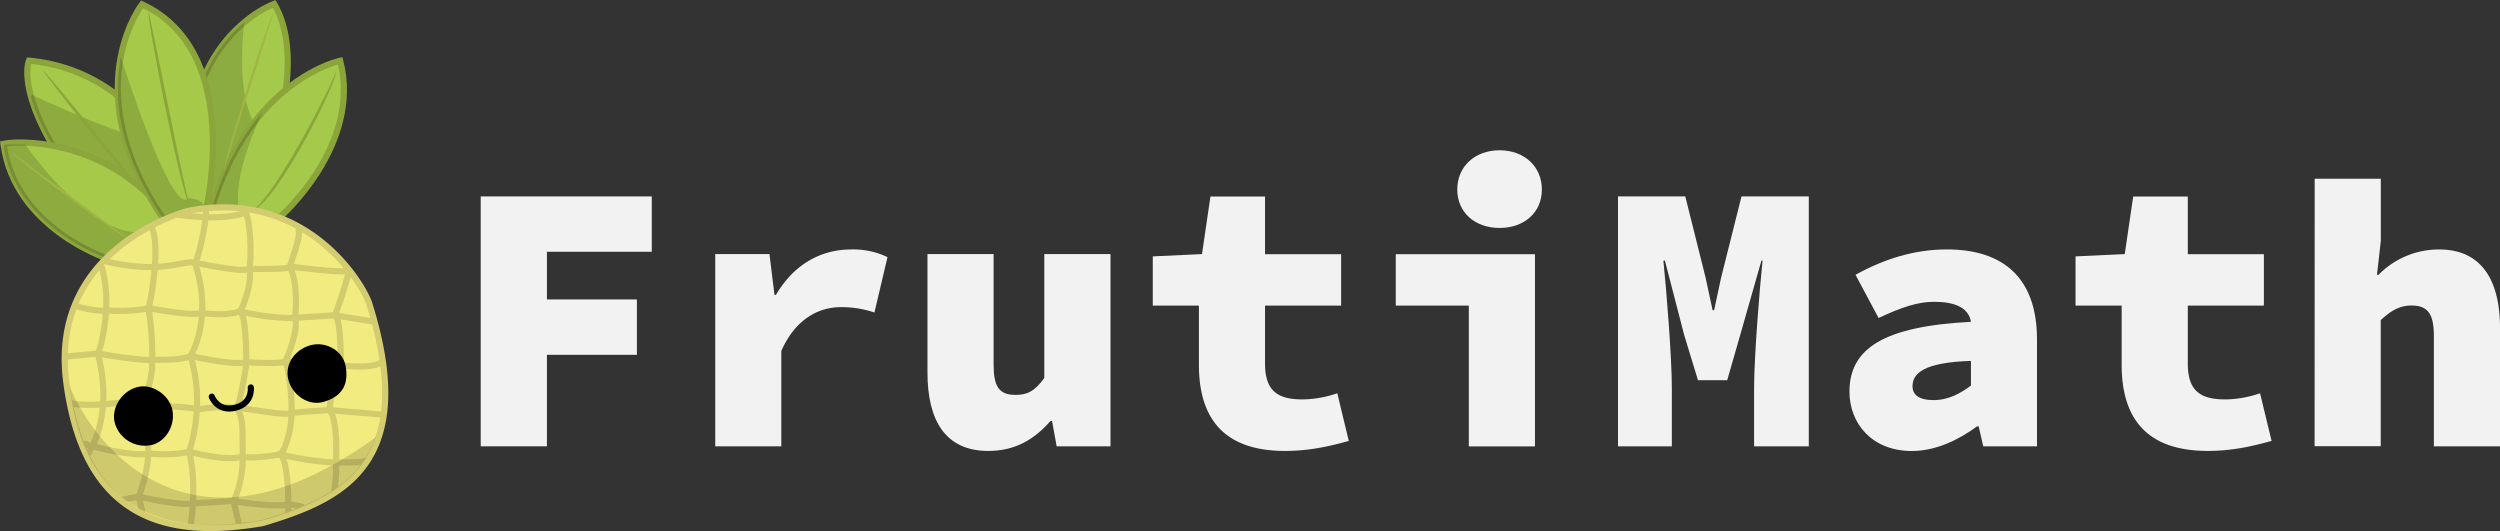
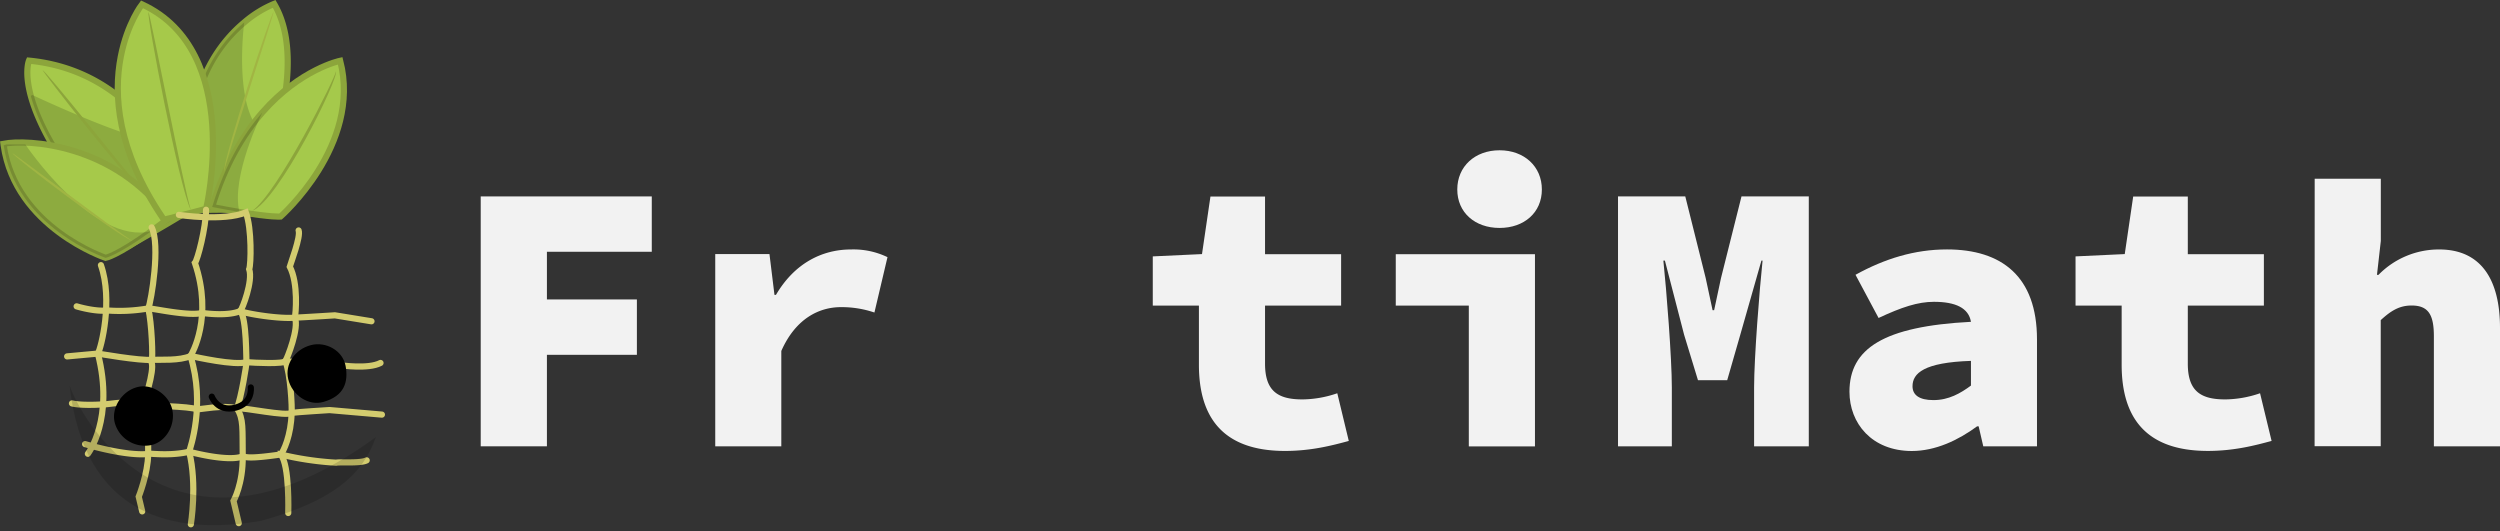
<svg xmlns="http://www.w3.org/2000/svg" viewBox="0 0 1215.91 258.3">
  <rect x="0" y="0" width="1215.91" height="258.3" fill="#333333" stroke="none" />
  <defs>
    <style>
            .cls-1{fill:#f2f2f2;}.cls-2,.cls-4{fill:#a6c94a;}.cls-2,.cls-5{stroke:#8ca53b;}.cls-10,.cls-11,.cls-2,.cls-4,.cls-5,.cls-9{stroke-miterlimit:10;stroke-width:3px;}.cls-3{opacity:0.15;}.cls-4{stroke:#8ca53c;}.cls-5{fill:#a5c94b;}.cls-6{fill:#a0b543;}.cls-7{fill:#8ca53b;}.cls-8{fill:#a1b543;}.cls-9{fill:#f2ec80;stroke:#d3cc70;}.cls-10,.cls-11{fill:none;stroke-linecap:round;}.cls-10{stroke:#d3cc6f;}.cls-11{stroke:#000;}</style>
  </defs>
  <title>logo_frutimath_web</title>
  <g id="Capa_2" data-name="Capa 2">
    <g id="Logo_FrutiMath" data-name="Logo FrutiMath">
      <path class="cls-1" d="M233.8,95.53H317v26.92H266v23.19h43.76v26.93H266v44.5H233.8Z" />
      <path class="cls-1" d="M347.87,123.58h26.37l2.43,19.82h.74c9-15.34,22.44-22.07,36.47-22.07a38.08,38.08,0,0,1,17.76,3.74L425.29,152A49.56,49.56,0,0,0,409,149.38c-10.66,0-22.07,5.61-29,21.32v46.37H347.87Z" />
-       <path class="cls-1" d="M451.09,181.17V123.58h32.16v53.48c0,10.47,2.25,15,10.66,15,5.43,0,9.17-1.5,14-8.23V123.58H540.1v93.49H513.92l-2.24-12.34h-.75c-7.85,9-17.2,14.59-30.29,14.59C459.69,219.32,451.09,204.36,451.09,181.17Z" />
      <path class="cls-1" d="M583.11,177.43v-28.8H560.67V124.7l23.94-1.12,4.11-28h26.55v28.05h37v25h-37v28.24c0,13.28,6.18,17.39,18.14,17.39a53.16,53.16,0,0,0,17-3L656,214.46c-8.23,2.24-18.33,4.86-31,4.86C594.33,219.32,583.11,202.49,583.11,177.43Z" />
      <path class="cls-1" d="M714.38,148.63H678.85v-25h67.7v93.49H714.38Zm-5.61-56.47c0-11.22,8.6-19.07,20.57-19.07s20.57,7.85,20.57,19.07-8.6,18.7-20.57,18.7S708.77,103.38,708.77,92.16Z" />
      <path class="cls-1" d="M786.94,95.53h32.72l9.91,39.64,3.37,15.71h.75l3.36-15.71L847,95.53h32.73V217.07H853.13V188.46c0-14.4,2.62-47.49,4.12-61.71h-.56l-10.29,36.1-6.35,22.06H825.83l-6.73-22.06-9.35-36.1H809c1.5,14.22,4.12,47.31,4.12,61.71v28.61H786.94Z" />
      <path class="cls-1" d="M899.51,190.52c0-20.94,16.46-31.79,59.09-34-1.12-6.73-7.48-9.73-18-9.73-7.85,0-15.71,2.62-26.93,7.86l-11.22-21c14.21-7.85,28.8-12.34,44.51-12.34,26.55,0,43.76,13.09,43.76,43.76v52H964.59l-2.25-9.72h-.75c-9.16,6.73-20.19,12-31.79,12C910.36,219.32,899.51,205.85,899.51,190.52Zm59.09-3v-12c-22.81.75-28.42,6-28.42,12.34,0,4.3,3.36,6.73,10.1,6.73C947.76,194.63,953.55,191.27,958.6,187.53Z" />
      <path class="cls-1" d="M1031.9,177.43v-28.8h-22.43V124.7l23.93-1.12,4.11-28h26.56v28.05h37v25h-37v28.24c0,13.28,6.17,17.39,18.14,17.39a53.15,53.15,0,0,0,17-3l5.61,23.19c-8.22,2.24-18.32,4.86-31,4.86C1043.12,219.32,1031.9,202.49,1031.9,177.43Z" />
      <path class="cls-1" d="M1125.78,86.92h32.16v30.3l-1.87,16.45h.75a41.09,41.09,0,0,1,29.54-12.34c20.57,0,29.55,15,29.55,38.15v57.59h-32.16V163.59c0-10.47-2.62-15-10.85-15-6,0-10.1,2.62-15,7.11v61.33h-32.16Z" />
      <g id="Piña">
        <g id="Ojas">
          <path class="cls-2" d="M93.5,101.22v0c-.18.17-2.68,2.36-30.18,18a.23.23,0,0,0-.07-.07C30.5,84.31,18.84,60.87,15,46.71c-3.21-11.89-.9-17.22-.9-17.22,31.49,3.05,51.45,21.42,63.48,38.8.77,1.12,1.51,2.23,2.21,3.32a.33.33,0,0,1,.06.1A115.45,115.45,0,0,1,93.5,101.22Z" />
          <path class="cls-3" d="M93.5,101.22v0L63.24,119.12C30.5,84.31,18.84,60.87,15,46.71l.65-.55s50.92,24,61.92,22.13h0c.3,0,1.11,1.25,2.21,3.32a.33.33,0,0,1,.06.1C84.34,80.14,93.5,101.22,93.5,101.22Z" />
          <path class="cls-4" d="M82,106.12c-3.11,2.41-5.93,4.52-8.49,6.36C57,124.42,51.38,125.41,51.38,125.41S7.5,110.67,1.79,70.7c0-.25-.08-.51-.11-.76C13.19,67.65,55.64,69.7,82,106.12Z" />
          <path class="cls-3" d="M73.66,112.39l-.12.09C57,124.42,51.38,125.41,51.38,125.41S7.5,110.67,1.79,70.7l1.26-.46h9.27S45.53,119.61,73.66,112.39Z" />
          <path class="cls-5" d="M133.88,67.71a230.31,230.31,0,0,1-13,34.28,1.73,1.73,0,0,0-.08.16h0c-.44,0-8-.4-25.39,0-10.4-52.38,8.71-79,23.39-91.26a54.29,54.29,0,0,1,14.54-9C143.91,19.84,140,46.43,133.88,67.71Z" />
          <path class="cls-3" d="M133.88,67.71c-7.69,22-12.37,32.91-13,34.28a1.73,1.73,0,0,0-.08.16h0c-.44,0-8-.4-25.39,0-10.4-52.38,8.71-79,23.39-91.26C118.67,11.89,112,63.28,133.88,67.71Z" />
          <path class="cls-5" d="M136.43,105.33s-4.13.42-20-2.23c-3.73-.62-8.12-1.42-13.26-2.42,6.22-20.68,15.2-35.47,24.41-46l0,0c18.47-21.11,37.88-25.12,37.88-25.12C176.05,70.57,136.43,105.33,136.43,105.33Z" />
          <path class="cls-3" d="M127.6,54.68c-.46,1-15.37,31.31-11.15,48.42-3.73-.62-8.12-1.42-13.26-2.42C109.41,80,118.39,65.21,127.6,54.68Z" />
          <path class="cls-2" d="M100.26,101.57s-13.43,3.56-19.38,5l-.35.09-.78.19c-.23-.34-.47-.68-.69-1-22.29-32.94-23.85-60-20.33-78.2C61.87,11.32,69.07,2.11,69.07,2.11,118.55,24.9,100.26,101.57,100.26,101.57Z" />
-           <path class="cls-3" d="M100.26,101.57c-5,1.18-17.14,4.41-19.38,5l-.35.09-1.47-.83c-22.29-32.94-23.85-60-20.33-78.2,0,0,24.53,77.6,32.79,68.76C94.47,96.14,99.44,98.11,100.26,101.57Z" />
          <path class="cls-6" d="M6,74.49C7.44,75,57,112.71,64.55,117.32,55.93,113.87,6.56,76.17,6,74.49Z" />
          <path class="cls-7" d="M20.68,34.1C21.28,35.51,60.6,86.39,69,92.49,62.33,84.58,22.4,34.53,20.68,34.1Z" />
          <path class="cls-7" d="M72.2,5.84c1.07,1.78,17.07,85.1,20.63,96.34C87.1,91,71.31,8,72.2,5.84Z" />
          <path class="cls-8" d="M133.13,5.6c0,1.53-22.32,69.4-24.24,78C109.35,74.33,131.74,6.69,133.13,5.6Z" />
          <path class="cls-7" d="M163.4,34.6c.46,1.76-28.53,59.68-40.82,68C135.35,97.87,165,37.91,163.4,34.6Z" />
        </g>
        <g id="Cuerpo">
-           <path class="cls-9" d="M173.45,230.78c-11.56,12.43-28.8,18.55-45.75,23.63-42.78,7.38-79.39-.34-92.28-51.64A147.58,147.58,0,0,1,32.26,186c-8.74-66.42,59.58-83.53,59.58-83.53,56-10.58,83.71,33.83,87.63,44.82C193.22,190.94,187.58,215.58,173.45,230.78Z" />
          <g id="Marcas_de_piña" data-name="Marcas de piña">
            <path class="cls-10" d="M42.74,220.7s13-17,4.86-48.74c1.64-2.74,7.42-26.05,1.49-43" />
            <path class="cls-10" d="M69.16,248.72l-1.69-7.14s4.46-11.17,4.59-20.68-.69-22.24-2.77-23.69c.77-1.25,5.85-16.67,4.48-20.87.7-2.75,0-19.18-1.64-26.32,1.49-3.8,5.94-30.94,1.63-39.44" />
            <path class="cls-10" d="M92.82,255S96,235.71,92,219.64c.48-1.62,8-22.78.66-46.47.63-1,11.1-18.77,2.14-45.31,1.28-1.38,5.35-17,5.41-25.84" />
            <path class="cls-10" d="M140.19,249.51s.76-23.33-3.7-28.52c1.29-1,5.2-9.59,5.32-20.19.32-2.47-.51-18.86-3-25.17.87-1.28,6.82-16.25,4.59-21.11.43-1.83,1.8-16.58-2.46-24.84.37-1.38,5.43-14.63,4.3-17.6" />
-             <path class="cls-10" d="M59,243.15l8.46-1.57s20.44,4.64,26.38,3.25c5.57-.23,11-.66,19.64-1.18,7.38,1.49,21.65,2.64,25.58,1.93,5.49-.43,8.19,1.18,8.19,1.18" />
            <path class="cls-10" d="M41.4,216s20.43,6.27,31.69,4.69c1.93,0,10.56,1,18.93-1,2.53.69,19.26,4.93,26,2.27,2.08.59,4.56,1.08,18.52-.92a151.11,151.11,0,0,0,26.95,4c1.89-.45,11.77.44,14.84-1.14" />
            <path class="cls-10" d="M35,196.2s3.78,1.18,15.22.49c2.77.06,14.69-2.54,19.05.52,1.72,0,23.49.38,26.47,1.89,2.17,0,12.42-2.23,19.39-.54,3.9-.38,24.27,4.11,26.66,2.24,2.33-.36,18.46-1.36,18.46-1.36l25.5,2.21" />
            <path class="cls-10" d="M32.65,173.34l15-1.38S68.05,175.56,74,175c4.27-.16,13.26.52,18.73-1.85,2.95.6,21.37,4.75,27.1,3,4.28.33,18.29,1,19.05-.57,2.83.63,26.86,2.07,26.86,2.07s13.39,2,19.33-1.12" />
            <path class="cls-10" d="M37.28,149s8.72,2.68,14.93,2A81.6,81.6,0,0,0,72.13,150c2.61,0,19.75,3.93,26.2,2.2,2.86.42,12.82,1.52,18.49-.9,3.34,1.36,19,3.91,26.6,3.2,6.82-.32,19.45-1.14,19.45-1.14l17.8,2.9" />
-             <path class="cls-10" d="M51.46,127.12s13,3.33,24.48,2.69,14.27-2.8,18.88-2,22.76,4.76,26.34,3c5-.11,19.25.42,19.8-1.23,4.51.66,26.69,3.4,28.28,1.94,1.92-1.74-5.65,20.72-6.37,21.76,3.08,1.64,2.9,22.79,2.82,24.32-2.75,1.08-5.4,20-5.42,21.74,3.7,4.72,3.4,19.87,3.17,25.53a70.8,70.8,0,0,1-.84,13.55" />
            <path class="cls-10" d="M87,104.51s21.58,3.32,32.59-1.2c2.93,7.9,2.5,25.45,1.61,27.6,1.91,5.8-3.31,19.3-4.34,20.41,3.11,3.14,2.89,24.09,3,24.88s-2.5,17.23-4.63,22.36c3.31,5.36,2.64,9.82,2.82,23.35s-4.48,21.74-4.48,21.74l2.55,10.8" />
          </g>
        </g>
        <path id="Boca" class="cls-11" d="M103,192.92s2.75,7.53,11.39,5.39,7.58-9.87,7.58-9.87" />
        <path id="Ojo_Izquierdo" data-name="Ojo Izquierdo" d="M151.19,167.86c7.21-1.91,15.53,2.58,16.9,10.12,1.42,7.81-.6,14.66-10.91,17.53-7.15,2-15.14-3.28-17-11.13C138.47,177.21,143.32,169.94,151.19,167.86Z" />
        <path id="Ojo_Derecho" data-name="Ojo Derecho" d="M83.79,199.24c1.66,7.51-3.2,15.7-10.21,17.22a15.2,15.2,0,0,1-17.83-11.11c-1.67-7.19,3.73-15.37,11.32-17.15C74,186.56,82.19,191.94,83.79,199.24Z" />
        <path class="cls-3" d="M182.82,212.6h0C176,232.23,160,244.15,127.08,253.3c-42.78,7.39-86.17-2.12-93.26-65.93C38.12,200.86,82.32,285.77,182.82,212.6Z" />
      </g>
    </g>
  </g>
</svg>